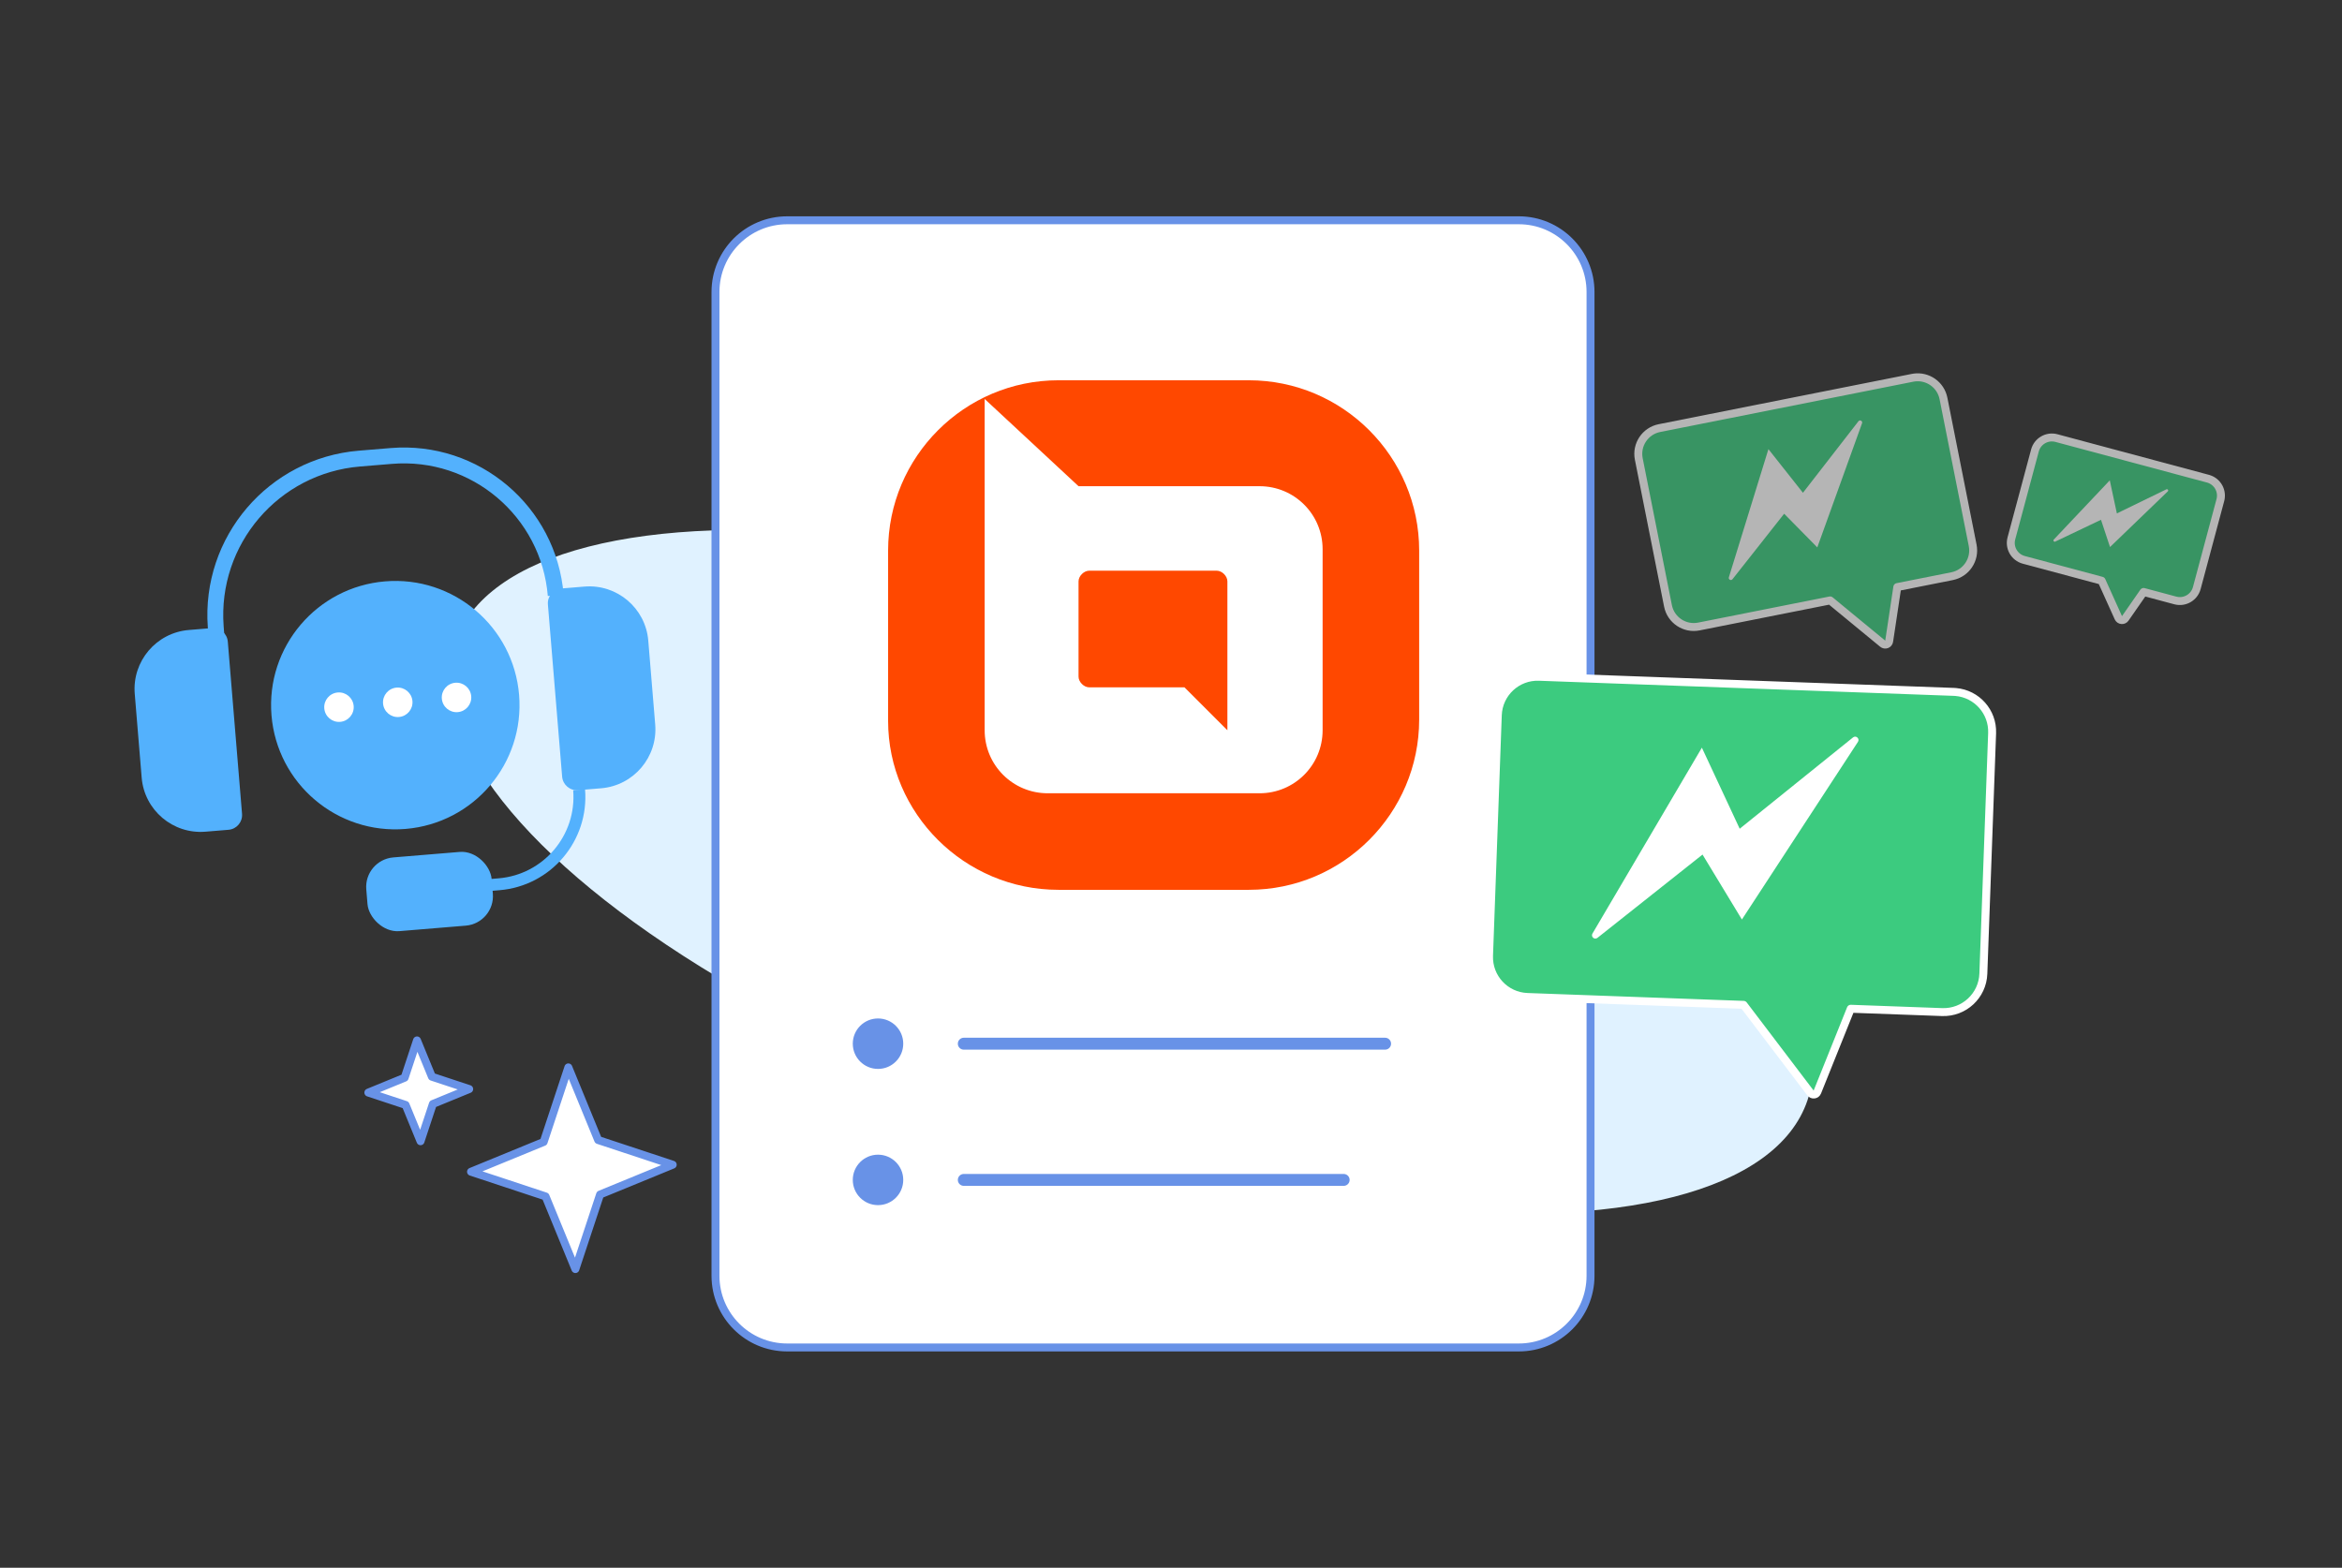
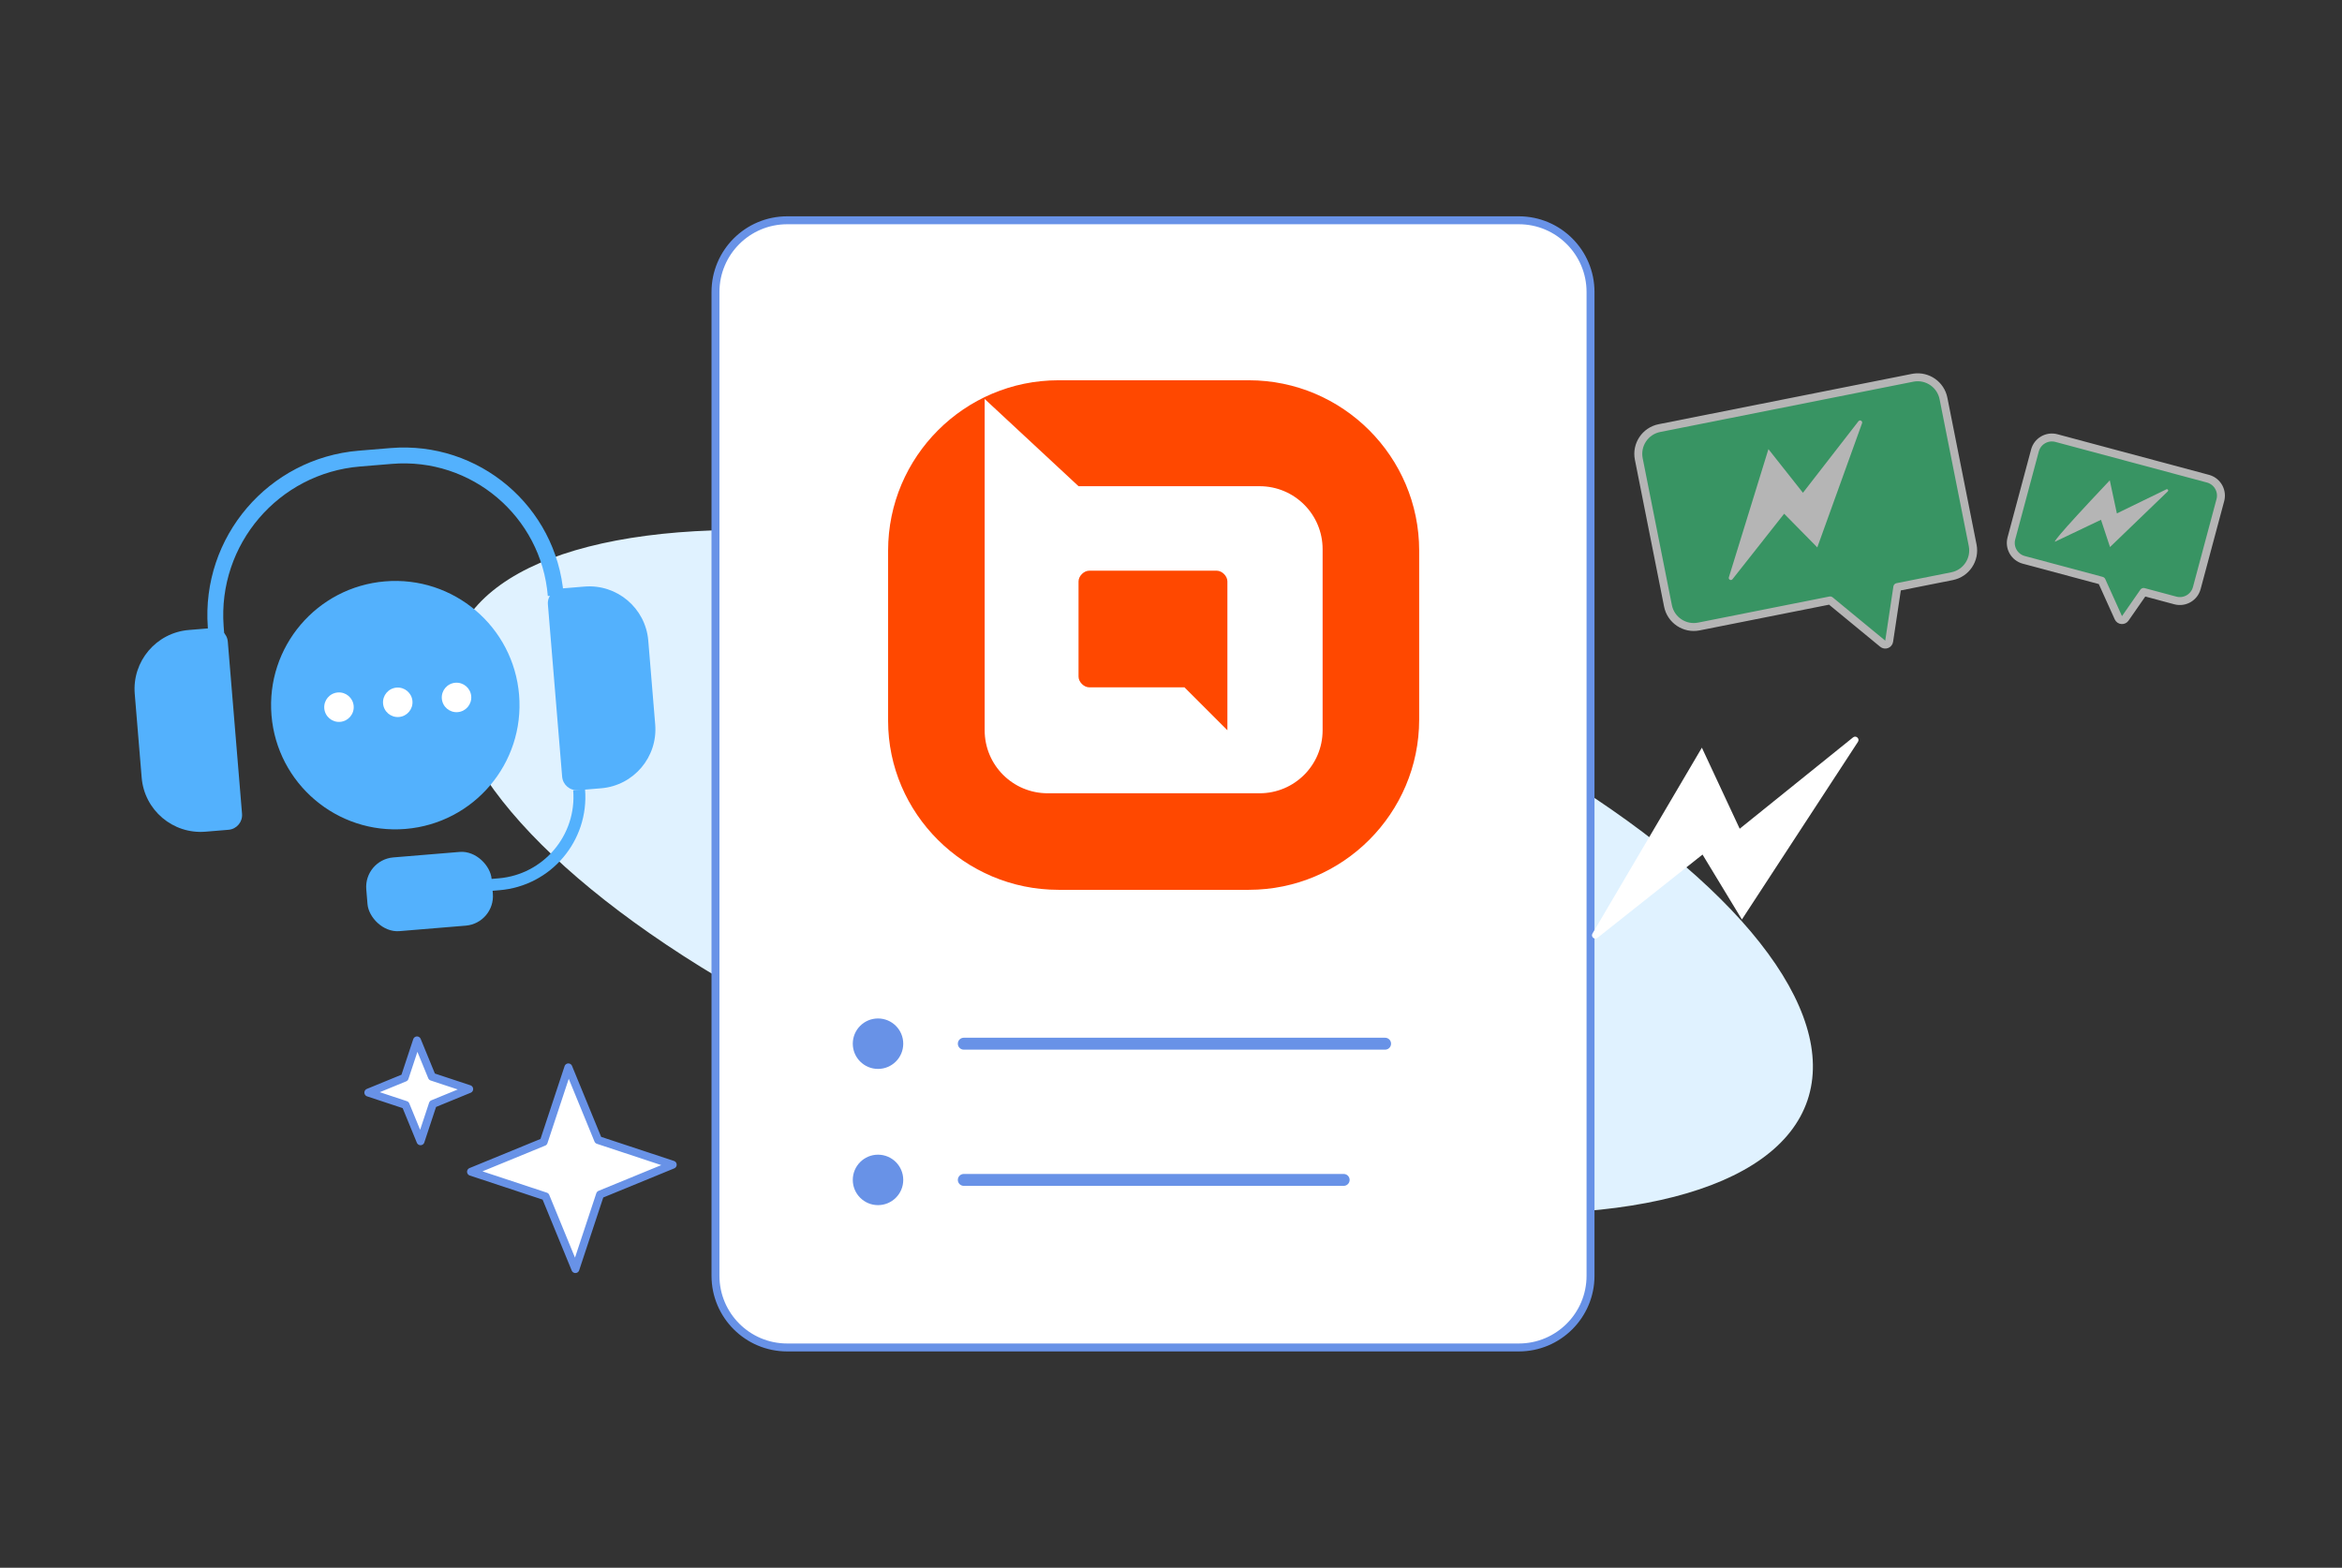
<svg xmlns="http://www.w3.org/2000/svg" width="590" height="395" viewBox="0 0 590 395" fill="none">
  <rect x="0" y="0" width="590" height="395" fill="#333333" stroke="none" />
  <ellipse cx="284.945" cy="219.651" rx="179.862" ry="67.619" transform="rotate(18.674 284.945 219.651)" fill="#E0F2FF" />
  <path d="M144.954 319.747L151.168 300.963L169.473 293.453L150.689 287.239L143.179 268.934L136.965 287.718L118.66 295.228L137.444 301.442L144.954 319.747Z" fill="white" stroke="#6892E7" stroke-width="2" stroke-linejoin="round" />
  <path d="M105.941 287.541L109.048 278.149L118.2 274.395L108.808 271.287L105.053 262.135L101.946 271.527L92.794 275.282L102.186 278.389L105.941 287.541Z" fill="white" stroke="#6892E7" stroke-width="2" stroke-linejoin="round" />
  <path d="M54.5 160L54.345 157.906C52.742 136.241 68.902 117.334 90.552 115.544L98.562 114.882C119.704 113.134 138.258 128.858 140 150V150" stroke="#53B1FD" stroke-width="4" />
  <path d="M145.892 198.979V198.979C146.896 211.128 137.861 221.792 125.711 222.796L122.205 223.086" stroke="#53B1FD" stroke-width="3" />
  <path d="M60.976 205.048L57.389 161.655C57.219 159.605 55.42 158.08 53.369 158.249L47.568 158.729C39.366 159.407 33.267 166.606 33.944 174.808L35.69 195.924C36.368 204.126 43.567 210.226 51.769 209.548L57.57 209.068C59.621 208.899 61.146 207.099 60.976 205.048Z" fill="#53B1FD" />
  <path d="M141.615 195.683L138.028 152.29C137.858 150.239 139.383 148.439 141.433 148.27L147.235 147.79C155.437 147.112 162.636 153.212 163.314 161.414L165.059 182.53C165.737 190.732 159.638 197.931 151.436 198.609L145.635 199.089C143.584 199.258 141.784 197.733 141.615 195.683Z" fill="#53B1FD" />
  <circle cx="99.584" cy="177.666" r="31.294" transform="rotate(-4.726 99.584 177.666)" fill="#53B1FD" />
  <circle cx="85.395" cy="178.173" r="3.714" transform="rotate(-4.726 85.395 178.173)" fill="white" />
  <circle cx="100.203" cy="176.948" r="3.714" transform="rotate(-4.726 100.203 176.948)" fill="white" />
  <circle cx="115.009" cy="175.724" r="3.714" transform="rotate(-4.726 115.009 175.724)" fill="white" />
  <rect x="91.659" y="216.642" width="31.685" height="18.638" rx="7.455" transform="rotate(-4.726 91.659 216.642)" fill="#53B1FD" />
  <path d="M198.31 55.5H382.622C392.599 55.5 400.688 63.589 400.688 73.566V321.434C400.688 331.411 392.599 339.5 382.622 339.5H198.31C188.332 339.5 180.244 331.411 180.244 321.434V73.566C180.244 63.589 188.332 55.5 198.31 55.5Z" fill="white" stroke="#6892E7" stroke-width="2" />
  <path d="M241.047 181.845L248.179 100.715L272.251 114.979L317.274 112.305L339.117 120.329L341.791 186.749L328.864 209.929H257.986L241.047 181.845Z" fill="white" />
  <path d="M266.639 224.193H314.614C338.263 224.193 357.52 204.936 357.52 181.287V138.718C357.52 115.068 338.263 95.811 314.614 95.811H266.639C242.99 95.811 223.732 115.068 223.732 138.718V181.625C223.732 204.936 242.99 224.193 266.639 224.193ZM247.72 100.203L271.707 122.501H317.316C326.1 122.501 333.195 129.596 333.195 138.38V183.989C333.195 192.774 326.1 199.868 317.316 199.868H263.936C255.152 199.868 248.057 192.774 248.057 183.989V100.203H247.72Z" fill="#FF4800" />
  <path d="M309.208 183.99L298.397 173.178H274.41C273.058 173.178 271.707 171.827 271.707 170.476V146.488C271.707 145.137 273.058 143.786 274.41 143.786H306.505C307.857 143.786 309.208 145.137 309.208 146.488V183.99Z" fill="#FF4800" />
  <path d="M242.799 262.962H348.937" stroke="#6892E7" stroke-width="3" stroke-linecap="round" />
  <path d="M242.799 297.282H338.5" stroke="#6892E7" stroke-width="3" stroke-linecap="round" />
  <circle cx="221.191" cy="262.962" r="6.356" fill="#6892E7" />
  <circle cx="221.191" cy="297.282" r="6.356" fill="#6892E7" />
-   <path d="M492.196 174.323L492.712 174.355C498 174.816 502.054 179.351 501.858 184.716L499.65 245.336C499.448 250.874 494.795 255.2 489.257 254.998L466.249 254.16L457.823 275.146C457.689 275.481 457.385 275.717 457.029 275.765C456.672 275.813 456.317 275.666 456.099 275.379L439.242 253.176L384.784 251.192C379.246 250.991 374.92 246.338 375.122 240.8L377.33 180.18C377.532 174.642 382.185 170.316 387.723 170.517L492.196 174.323Z" fill="#3CCB7F" stroke="white" stroke-width="2" stroke-linecap="round" stroke-linejoin="round" />
  <path d="M428.739 188.378L401.178 235.207C400.703 236.014 401.697 236.879 402.431 236.298L428.902 215.31L438.823 231.673L468.055 186.917C468.582 186.111 467.567 185.192 466.818 185.796L438.267 208.802L428.739 188.378Z" fill="white" />
  <g opacity="0.64">
    <path d="M481.821 95.187L482.157 95.129C485.621 94.622 488.913 96.916 489.603 100.389L496.957 137.393C497.67 140.978 495.341 144.463 491.755 145.175L477.971 147.915L475.92 161.561C475.866 161.917 475.626 162.217 475.29 162.346C474.953 162.475 474.574 162.413 474.296 162.184L461.05 151.278L427.983 157.85C424.398 158.562 420.913 156.233 420.201 152.648L412.846 115.644C412.134 112.058 414.463 108.574 418.048 107.861L481.821 95.187Z" fill="#3CCB7F" stroke="white" stroke-width="2" stroke-linecap="round" stroke-linejoin="round" />
    <path d="M445.505 113.162L435.538 145.454C435.367 146.01 436.093 146.391 436.453 145.934L449.465 129.437L457.815 137.918L469.09 106.64C469.293 106.077 468.547 105.667 468.18 106.14L454.199 124.156L445.505 113.162Z" fill="white" />
  </g>
  <g opacity="0.64">
    <path d="M556.231 120.605L556.449 120.67C558.672 121.388 559.964 123.731 559.353 126.013L553.418 148.164C552.787 150.519 550.366 151.918 548.01 151.287L540.025 149.147L535.396 155.809C535.191 156.105 534.842 156.268 534.484 156.235C534.125 156.202 533.812 155.978 533.664 155.65L529.45 146.314L509.834 141.058C507.479 140.426 506.082 138.005 506.713 135.649L512.648 113.498C513.28 111.143 515.7 109.745 518.056 110.376L556.231 120.605Z" fill="#3CCB7F" stroke="white" stroke-width="2" stroke-linecap="round" stroke-linejoin="round" />
-     <path d="M531.5 121.024L517.387 135.951C517.144 136.208 517.438 136.611 517.757 136.459L529.284 130.962L531.558 137.829L546.111 123.807C546.373 123.555 546.077 123.13 545.749 123.29L533.285 129.355L531.5 121.024Z" fill="white" />
+     <path d="M531.5 121.024C517.144 136.208 517.438 136.611 517.757 136.459L529.284 130.962L531.558 137.829L546.111 123.807C546.373 123.555 546.077 123.13 545.749 123.29L533.285 129.355L531.5 121.024Z" fill="white" />
  </g>
</svg>